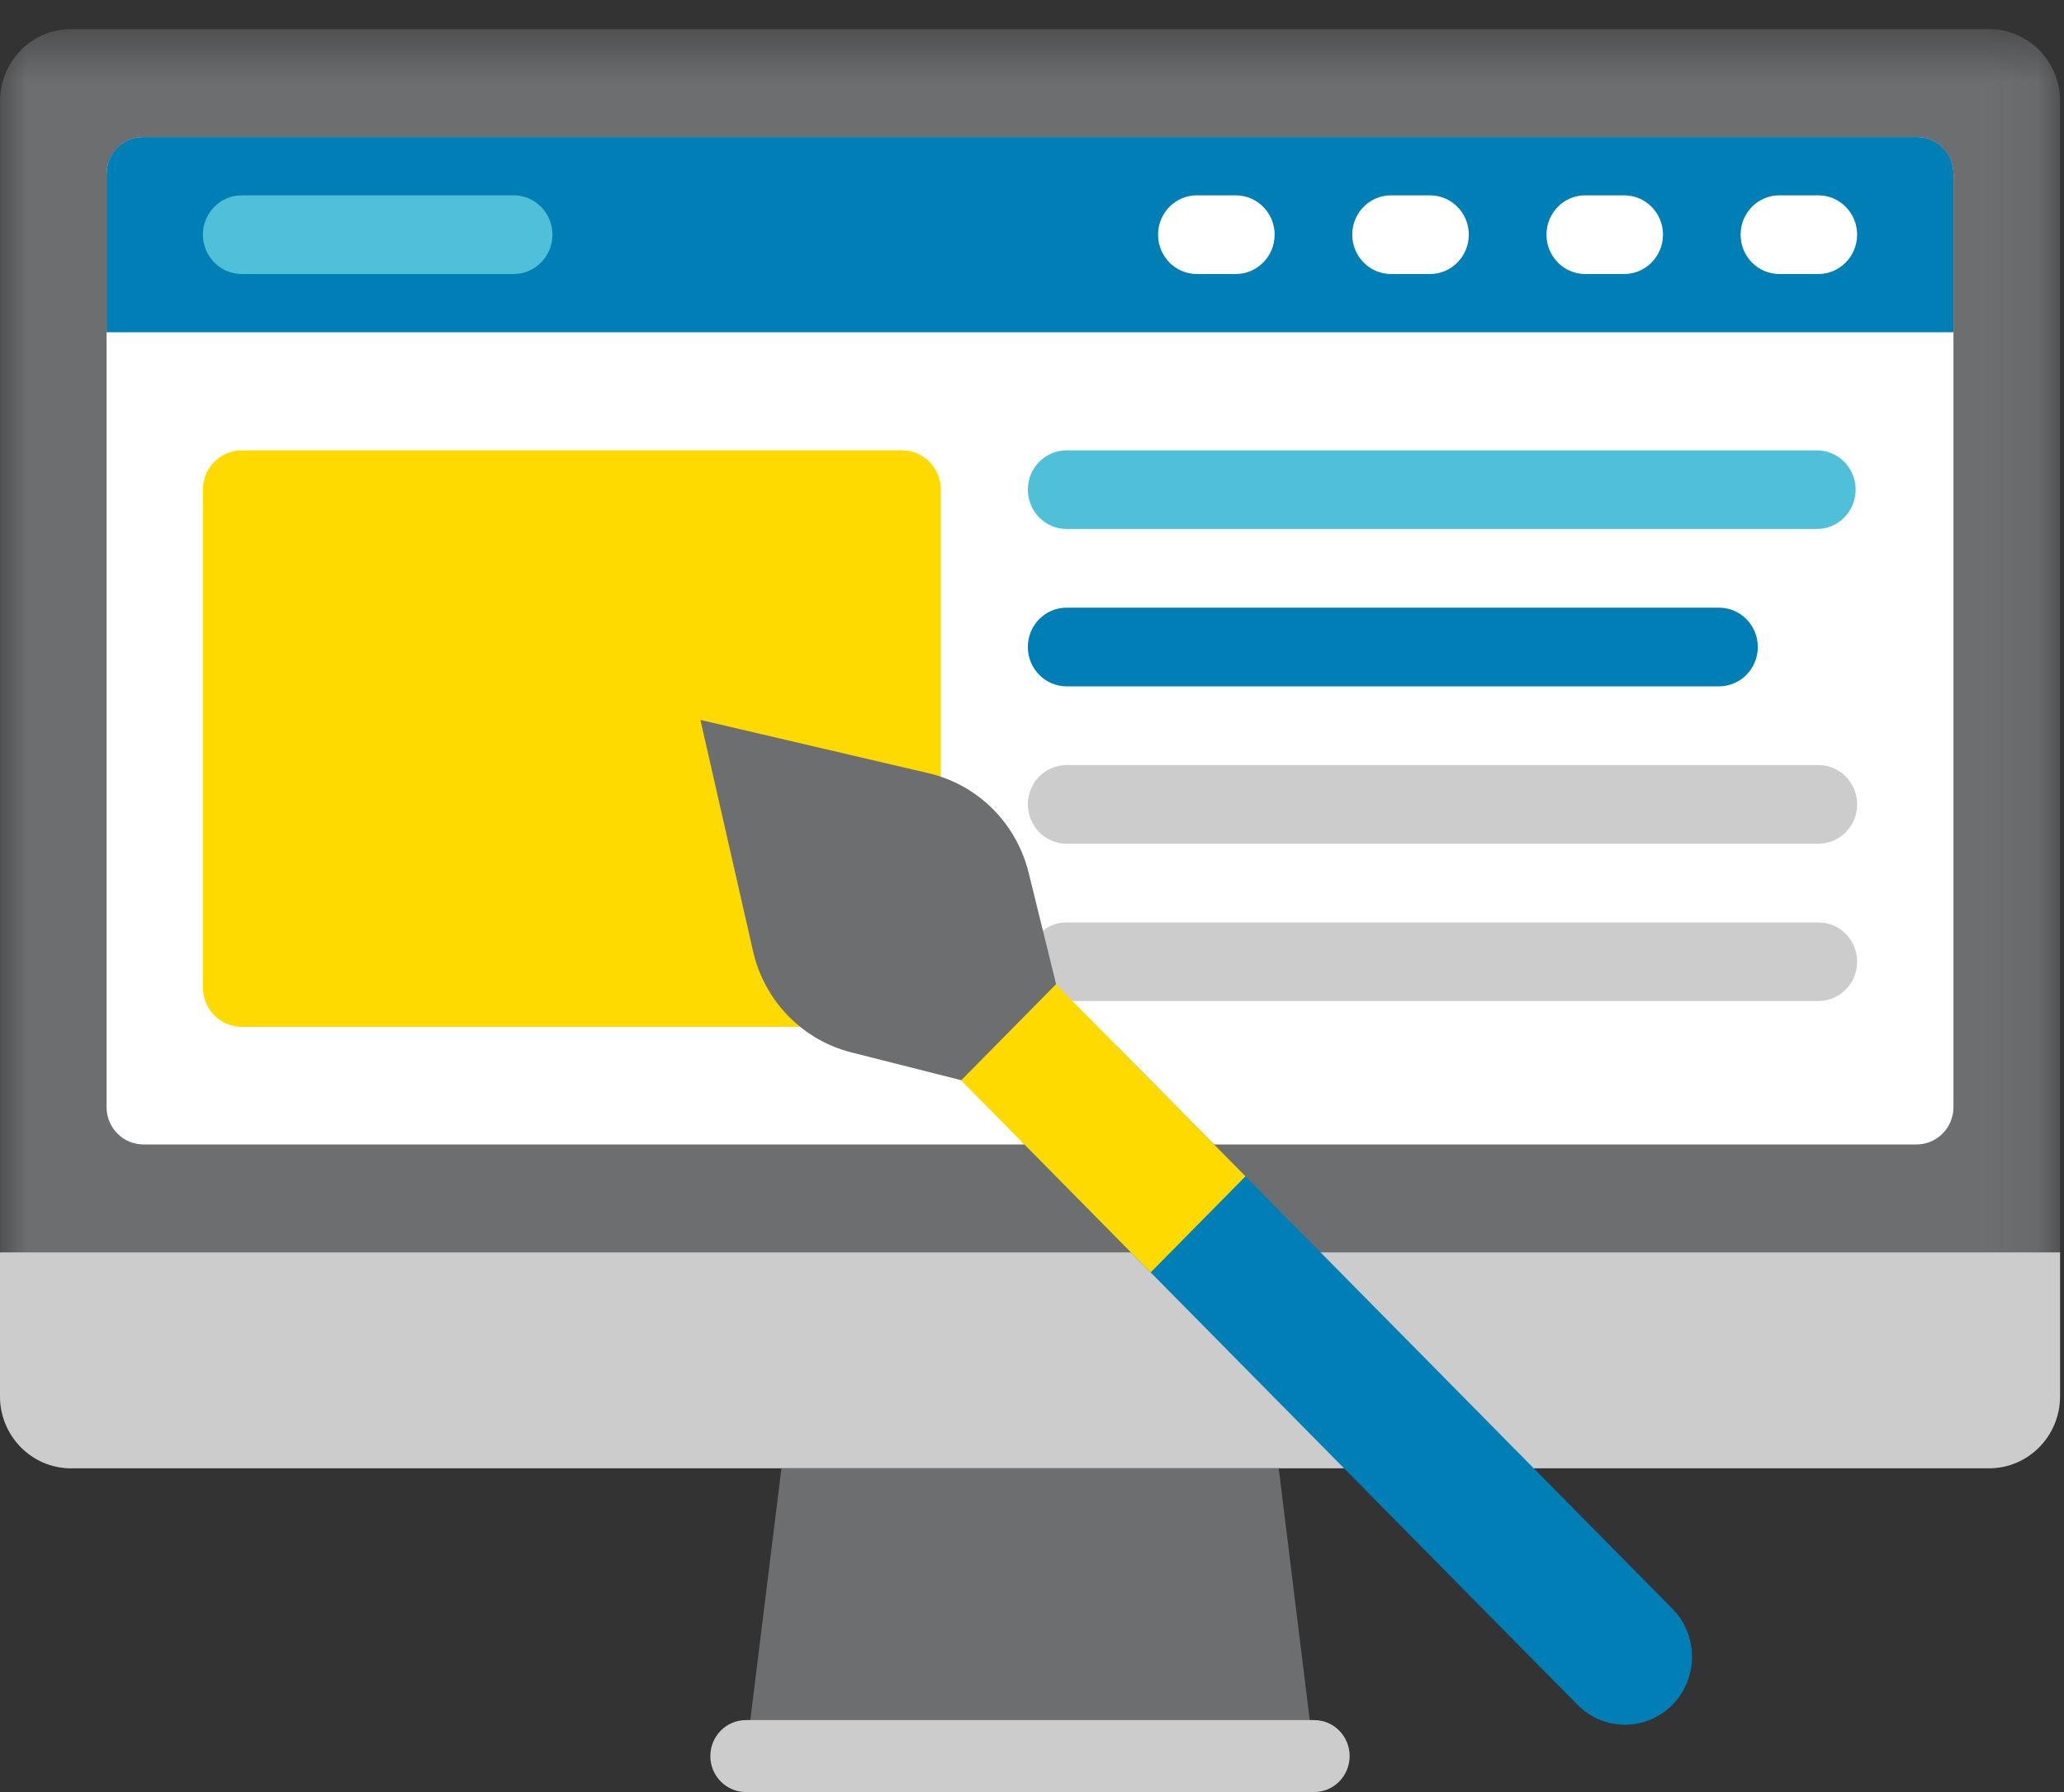
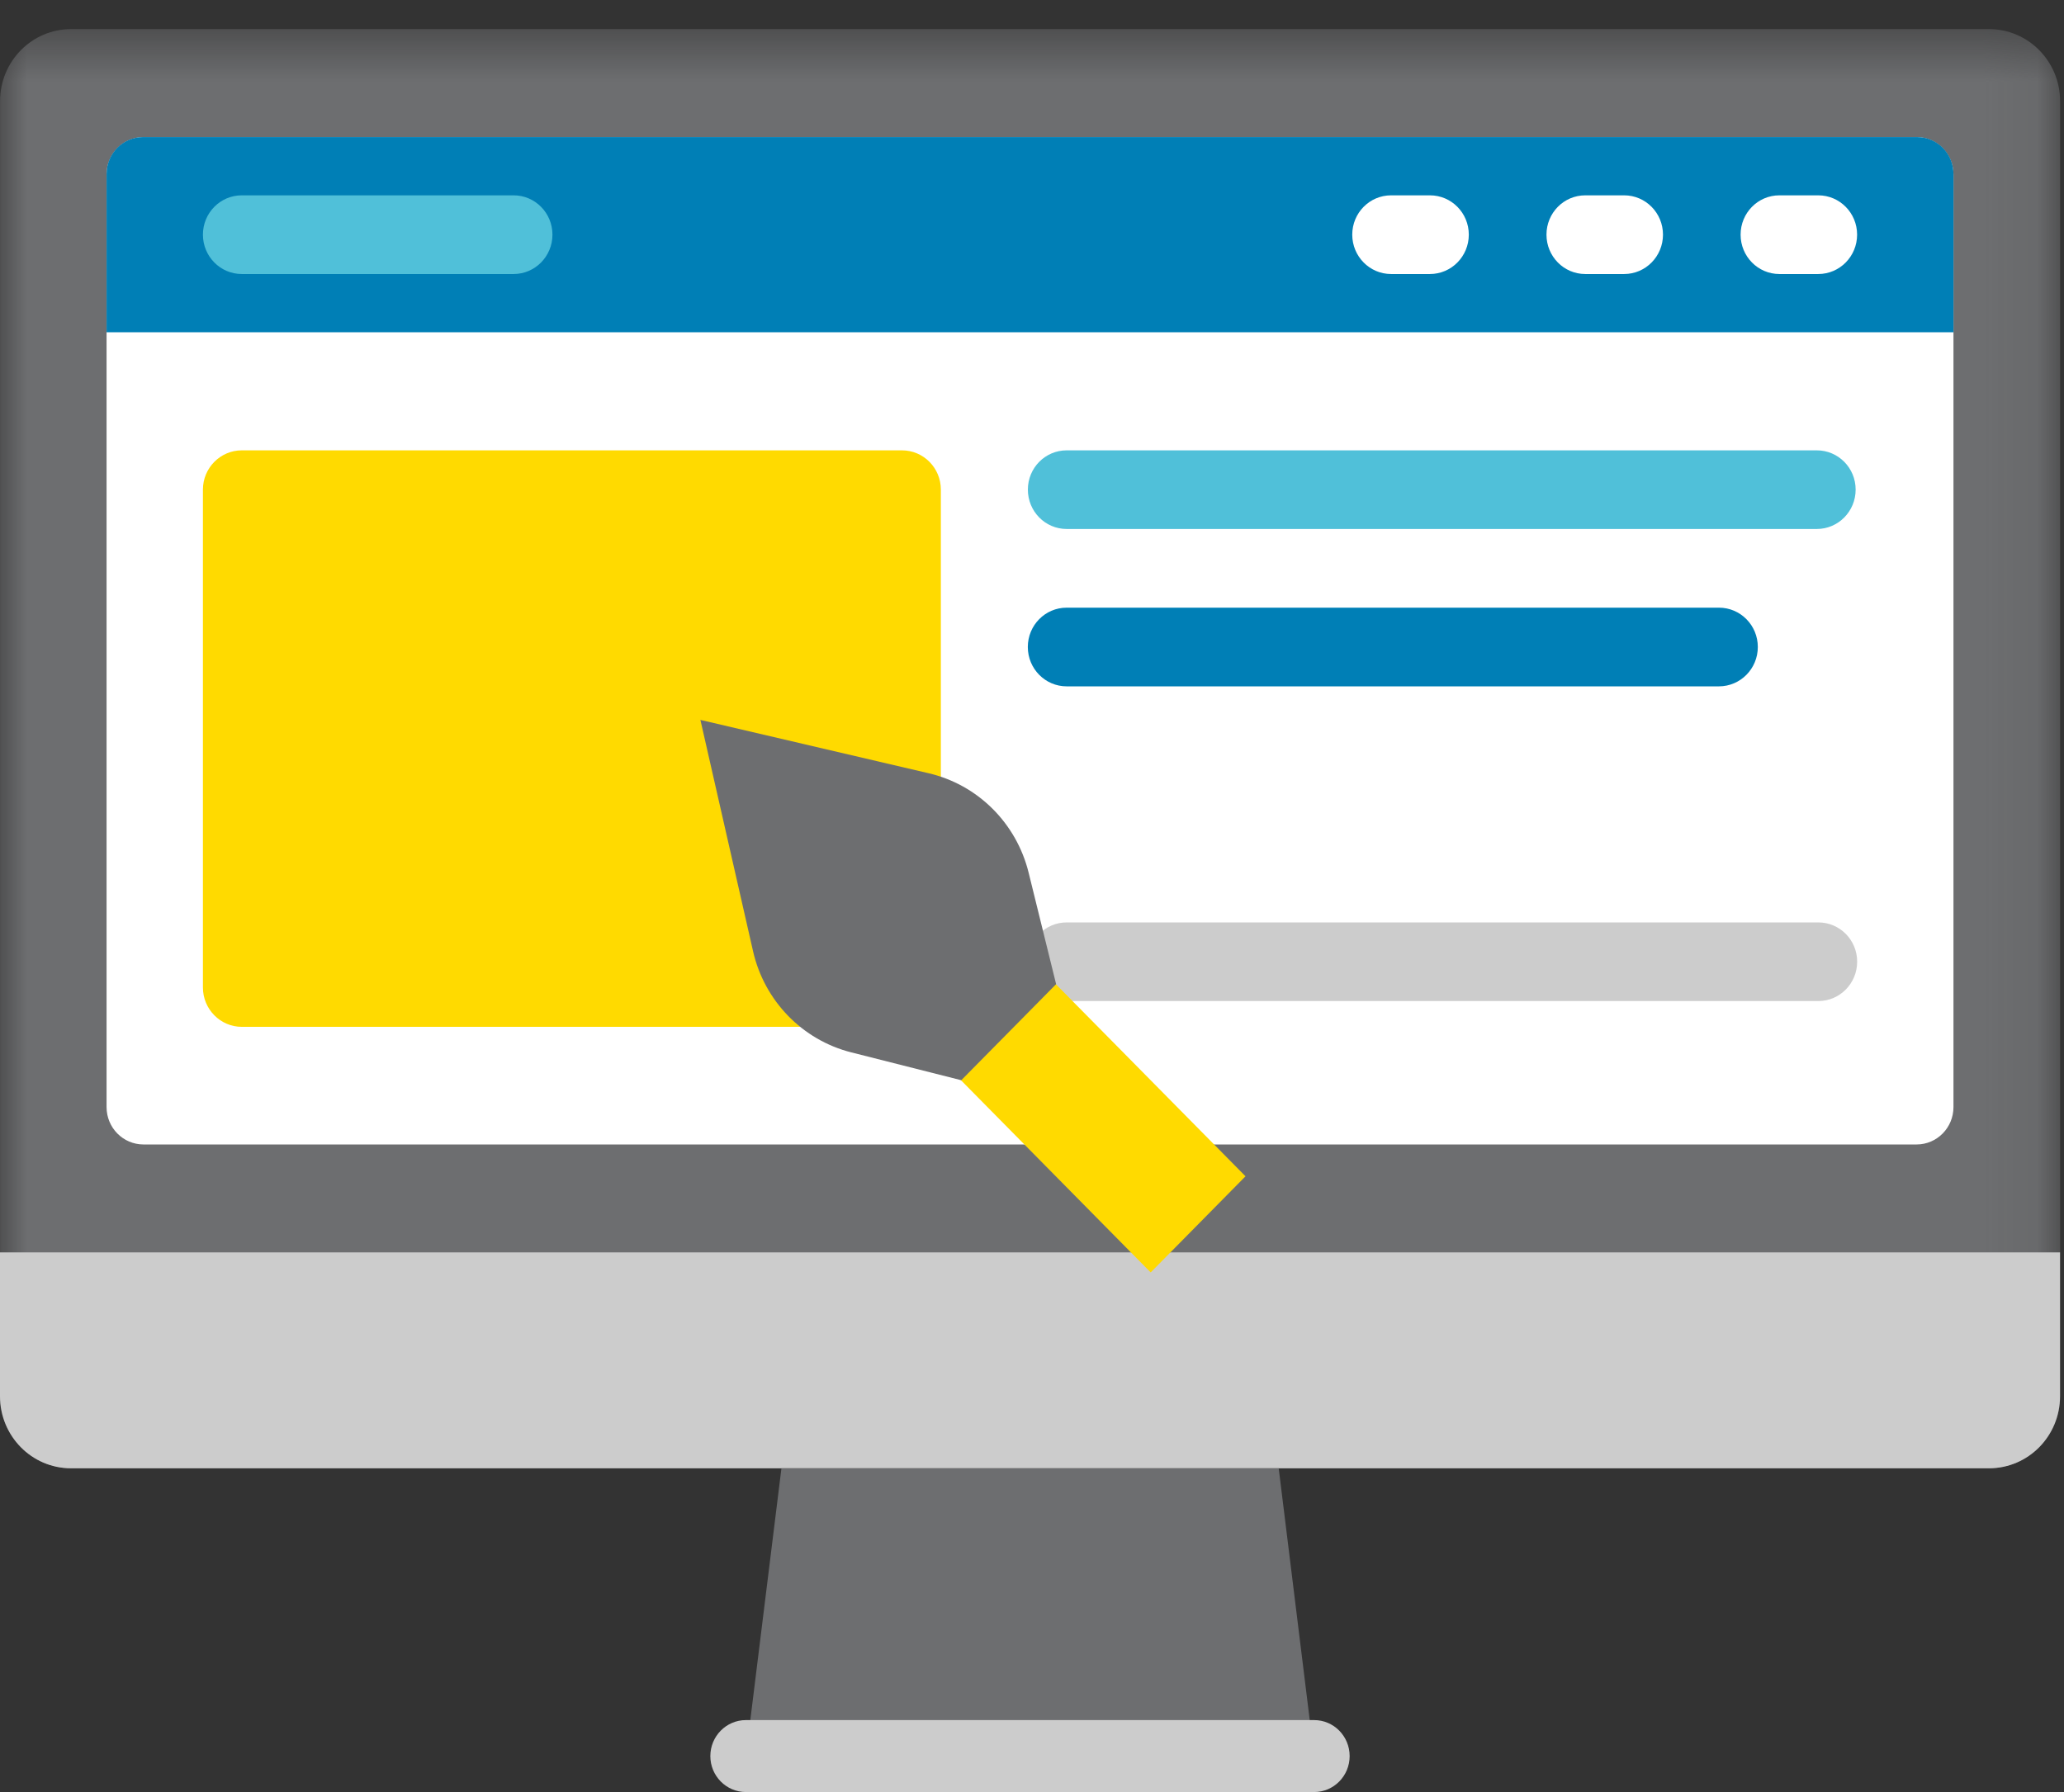
<svg xmlns="http://www.w3.org/2000/svg" width="38" height="33" viewBox="0 0 38 33" fill="none">
  <rect x="0" y="0" width="38" height="33" fill="#333333" stroke="none" />
  <mask id="mask0" mask-type="alpha" maskUnits="userSpaceOnUse" x="0" y="0" width="38" height="33">
    <path fill-rule="evenodd" clip-rule="evenodd" d="M0 0.537H37.927V33H0" fill="white" />
  </mask>
  <g mask="url(#mask0)">
    <path fill-rule="evenodd" clip-rule="evenodd" d="M36.62 27.037H1.308C0.586 27.037 0.001 26.444 0.001 25.712V1.862C0.001 1.13 0.586 0.536 1.308 0.536H36.62C37.342 0.536 37.928 1.13 37.928 1.862V25.712C37.928 26.444 37.342 27.037 36.62 27.037Z" fill="#6D6E70" />
  </g>
  <path fill-rule="evenodd" clip-rule="evenodd" d="M0 23.062V25.712C0 26.444 0.585 27.038 1.308 27.038H36.619C37.342 27.038 37.927 26.444 37.927 25.712V23.062H0Z" fill="#CCCCCC" />
  <path fill-rule="evenodd" clip-rule="evenodd" d="M24.195 32.337H13.732L14.387 27.038H23.542L24.195 32.337Z" fill="#6D6E70" />
  <path fill-rule="evenodd" clip-rule="evenodd" d="M24.195 33H13.732C13.371 33 13.078 32.703 13.078 32.338C13.078 31.972 13.371 31.675 13.732 31.675H24.195C24.556 31.675 24.848 31.972 24.848 32.338C24.848 32.703 24.556 33 24.195 33Z" fill="#CCCCCC" />
  <path fill-rule="evenodd" clip-rule="evenodd" d="M35.286 21.075H2.642C2.266 21.075 1.962 20.767 1.962 20.386V3.213C1.962 2.832 2.266 2.524 2.642 2.524H35.286C35.661 2.524 35.965 2.832 35.965 3.213V20.386C35.965 20.767 35.661 21.075 35.286 21.075Z" fill="white" />
  <path fill-rule="evenodd" clip-rule="evenodd" d="M2.633 2.524H35.294C35.666 2.524 35.965 2.829 35.965 3.204V6.119H1.962V3.204C1.962 2.829 2.263 2.524 2.633 2.524Z" fill="#007FB6" />
  <path fill-rule="evenodd" clip-rule="evenodd" d="M9.456 5.046H4.451C4.056 5.046 3.736 4.721 3.736 4.321C3.736 3.921 4.056 3.597 4.451 3.597H9.456C9.851 3.597 10.171 3.921 10.171 4.321C10.171 4.721 9.851 5.046 9.456 5.046Z" fill="#50C0D9" />
-   <path fill-rule="evenodd" clip-rule="evenodd" d="M22.751 5.046H22.036C21.64 5.046 21.321 4.721 21.321 4.321C21.321 3.921 21.64 3.597 22.036 3.597H22.751C23.146 3.597 23.467 3.921 23.467 4.321C23.467 4.721 23.146 5.046 22.751 5.046Z" fill="white" />
  <path fill-rule="evenodd" clip-rule="evenodd" d="M26.326 5.046H25.611C25.216 5.046 24.896 4.721 24.896 4.321C24.896 3.921 25.216 3.597 25.611 3.597H26.326C26.722 3.597 27.042 3.921 27.042 4.321C27.042 4.721 26.722 5.046 26.326 5.046Z" fill="white" />
  <path fill-rule="evenodd" clip-rule="evenodd" d="M29.902 5.046H29.186C28.791 5.046 28.472 4.721 28.472 4.321C28.472 3.921 28.791 3.597 29.186 3.597H29.902C30.297 3.597 30.617 3.921 30.617 4.321C30.617 4.721 30.297 5.046 29.902 5.046Z" fill="white" />
  <path fill-rule="evenodd" clip-rule="evenodd" d="M33.476 5.046H32.76C32.365 5.046 32.046 4.721 32.046 4.321C32.046 3.921 32.365 3.597 32.76 3.597H33.476C33.871 3.597 34.191 3.921 34.191 4.321C34.191 4.721 33.871 5.046 33.476 5.046Z" fill="white" />
  <path fill-rule="evenodd" clip-rule="evenodd" d="M16.606 18.909H4.452C4.057 18.909 3.736 18.584 3.736 18.184V9.016C3.736 8.617 4.057 8.293 4.452 8.293H16.606C17.002 8.293 17.322 8.617 17.322 9.016V18.184C17.322 18.584 17.002 18.909 16.606 18.909Z" fill="#FFDA00" />
  <path fill-rule="evenodd" clip-rule="evenodd" d="M33.449 9.741H19.638C19.243 9.741 18.924 9.417 18.924 9.016C18.924 8.616 19.243 8.293 19.638 8.293H33.449C33.844 8.293 34.164 8.616 34.164 9.016C34.164 9.417 33.844 9.741 33.449 9.741Z" fill="#50C0D9" />
-   <path fill-rule="evenodd" clip-rule="evenodd" d="M33.477 15.537H19.639C19.244 15.537 18.924 15.212 18.924 14.812C18.924 14.411 19.244 14.088 19.639 14.088H33.477C33.872 14.088 34.192 14.411 34.192 14.812C34.192 15.212 33.872 15.537 33.477 15.537Z" fill="#CCCCCC" />
  <path fill-rule="evenodd" clip-rule="evenodd" d="M33.477 18.434H19.639C19.244 18.434 18.924 18.11 18.924 17.709C18.924 17.309 19.244 16.986 19.639 16.986H33.477C33.872 16.986 34.192 17.309 34.192 17.709C34.192 18.11 33.872 18.434 33.477 18.434Z" fill="#CCCCCC" />
  <path fill-rule="evenodd" clip-rule="evenodd" d="M31.647 12.639H19.638C19.243 12.639 18.923 12.314 18.923 11.914C18.923 11.514 19.243 11.19 19.638 11.19H31.647C32.043 11.19 32.363 11.514 32.363 11.914C32.363 12.314 32.043 12.639 31.647 12.639Z" fill="#007FB6" />
-   <path fill-rule="evenodd" clip-rule="evenodd" d="M18.809 21.024L20.554 19.255L30.79 29.624C31.271 30.113 31.271 30.905 30.79 31.394C30.307 31.882 29.526 31.882 29.044 31.394L18.809 21.024Z" fill="#007FB6" />
  <path fill-rule="evenodd" clip-rule="evenodd" d="M16.03 18.208L17.776 16.439L22.931 21.661L21.185 23.431L16.03 18.208Z" fill="#FFDA00" />
  <path fill-rule="evenodd" clip-rule="evenodd" d="M12.895 13.257L13.864 17.515C14.072 18.431 14.772 19.151 15.672 19.379L17.698 19.892L19.444 18.123L18.938 16.07C18.713 15.158 18.002 14.45 17.097 14.239L12.895 13.257Z" fill="#6D6E70" />
</svg>